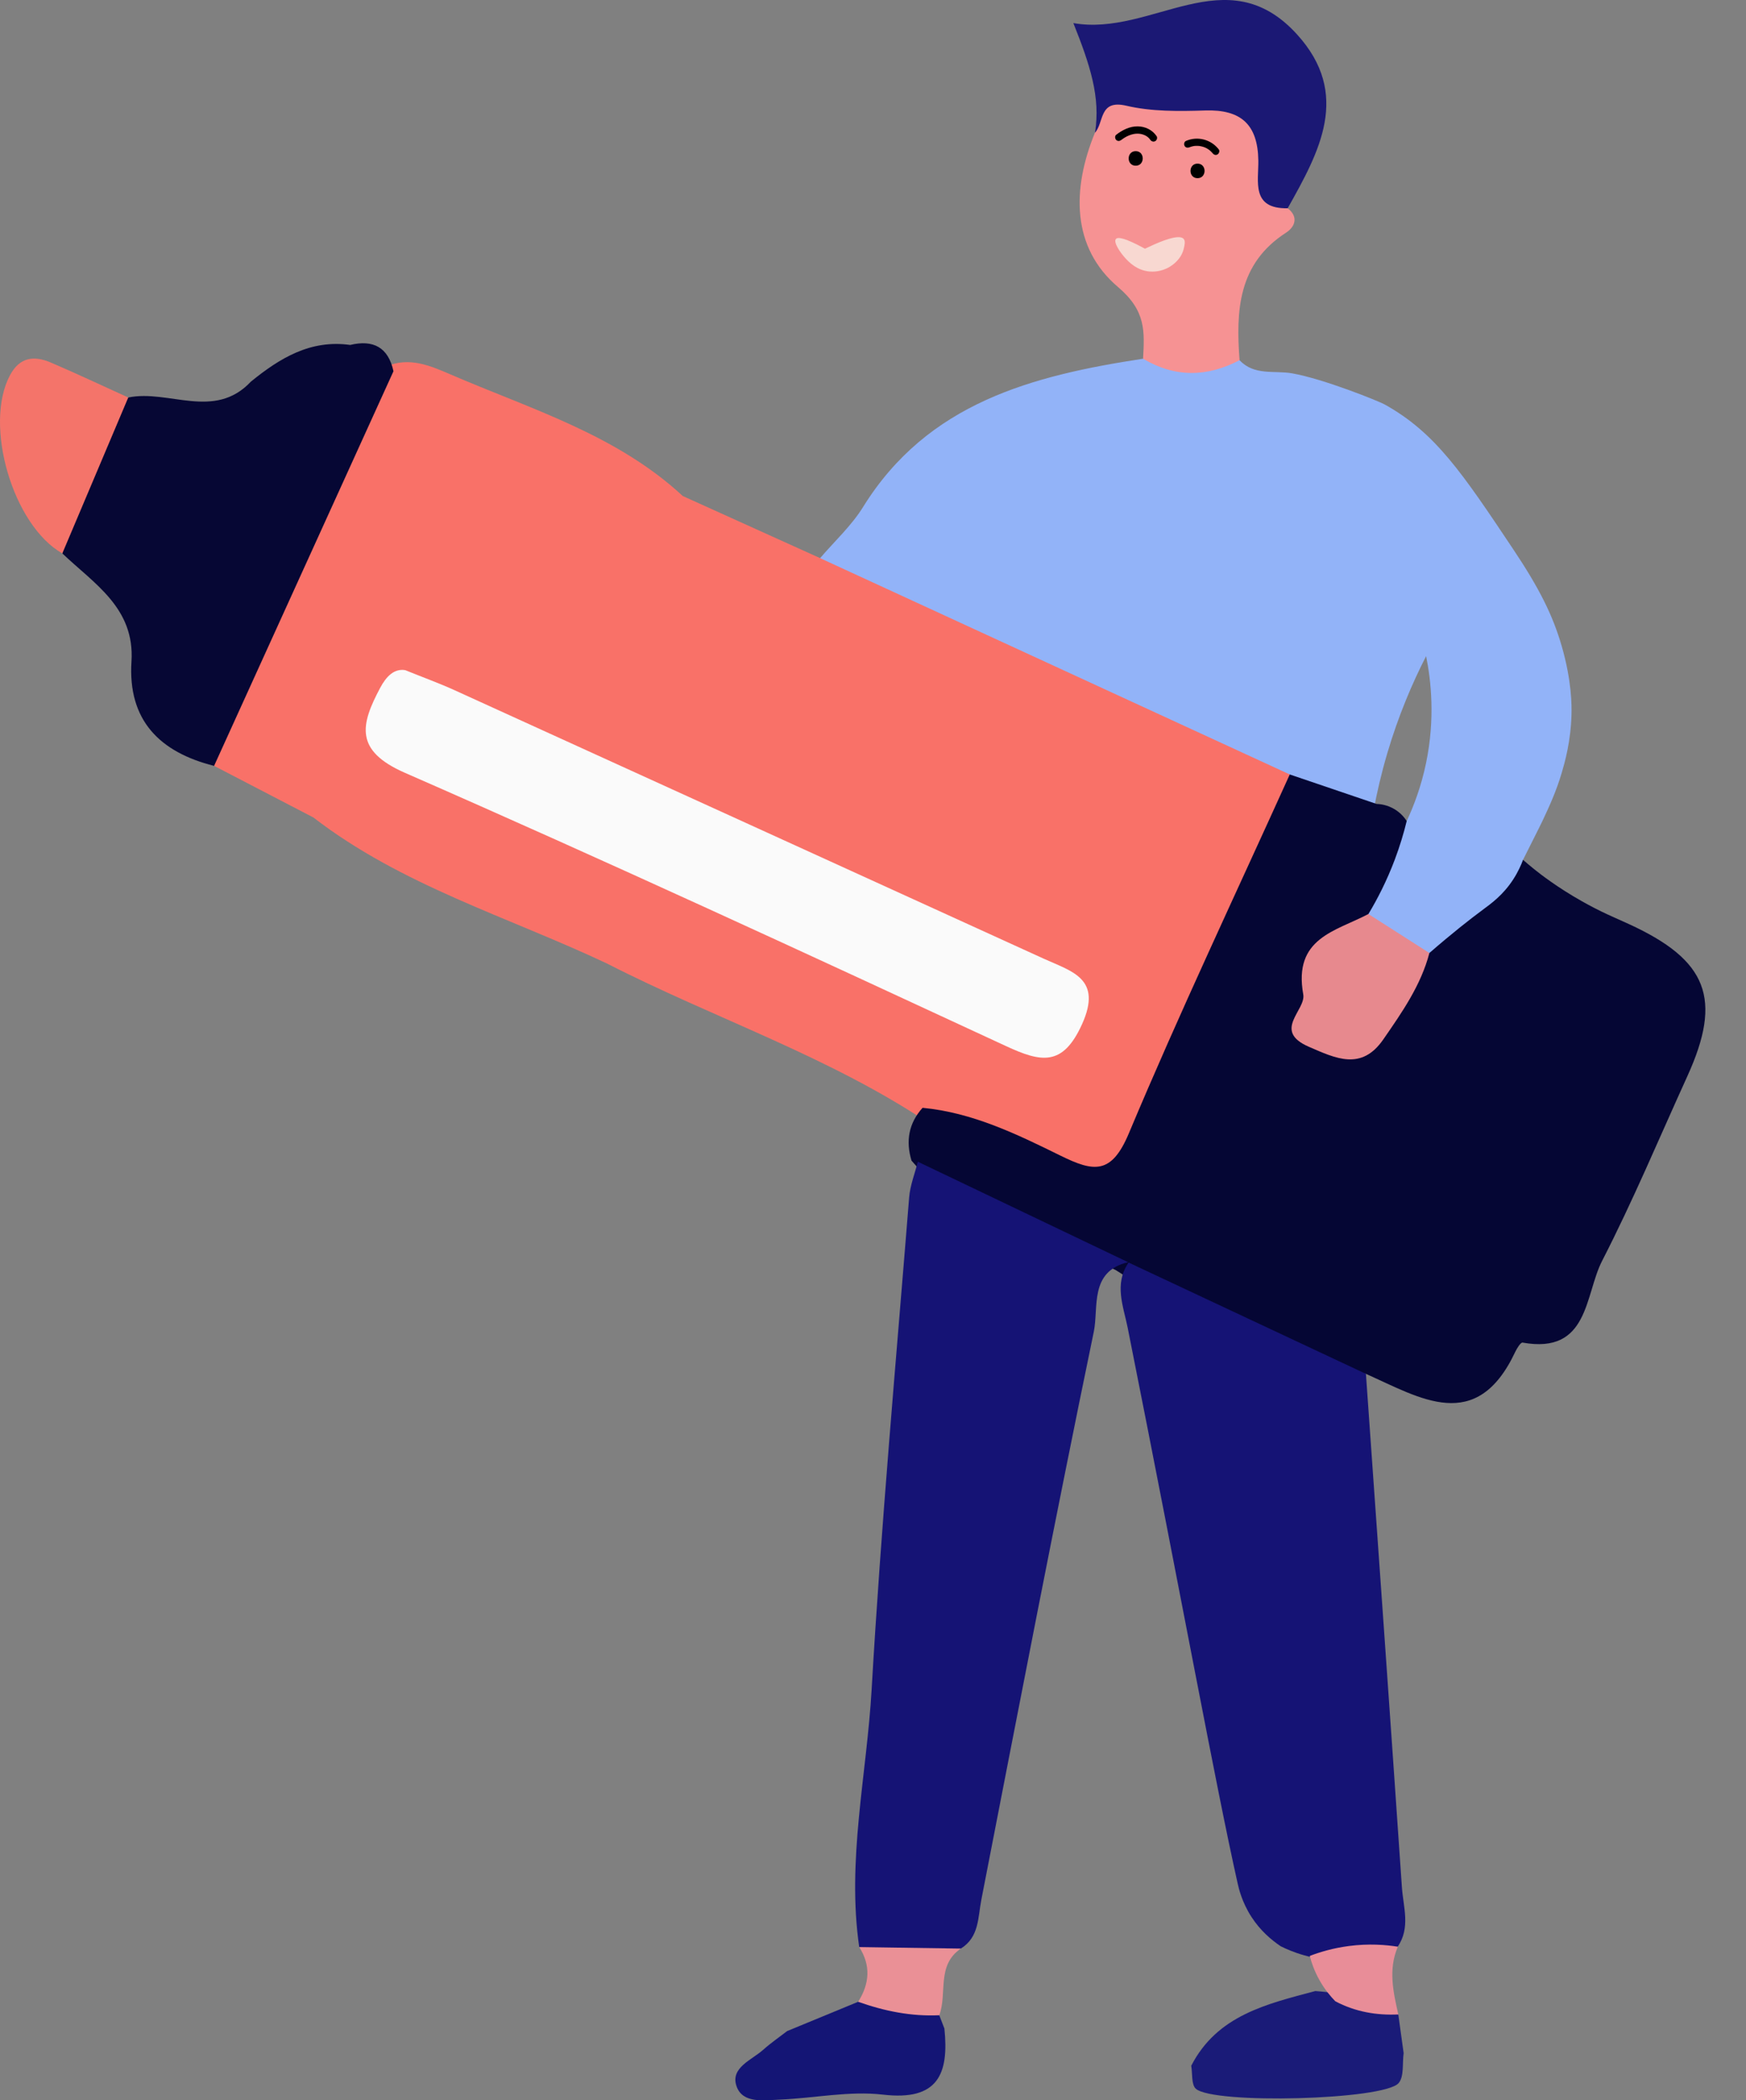
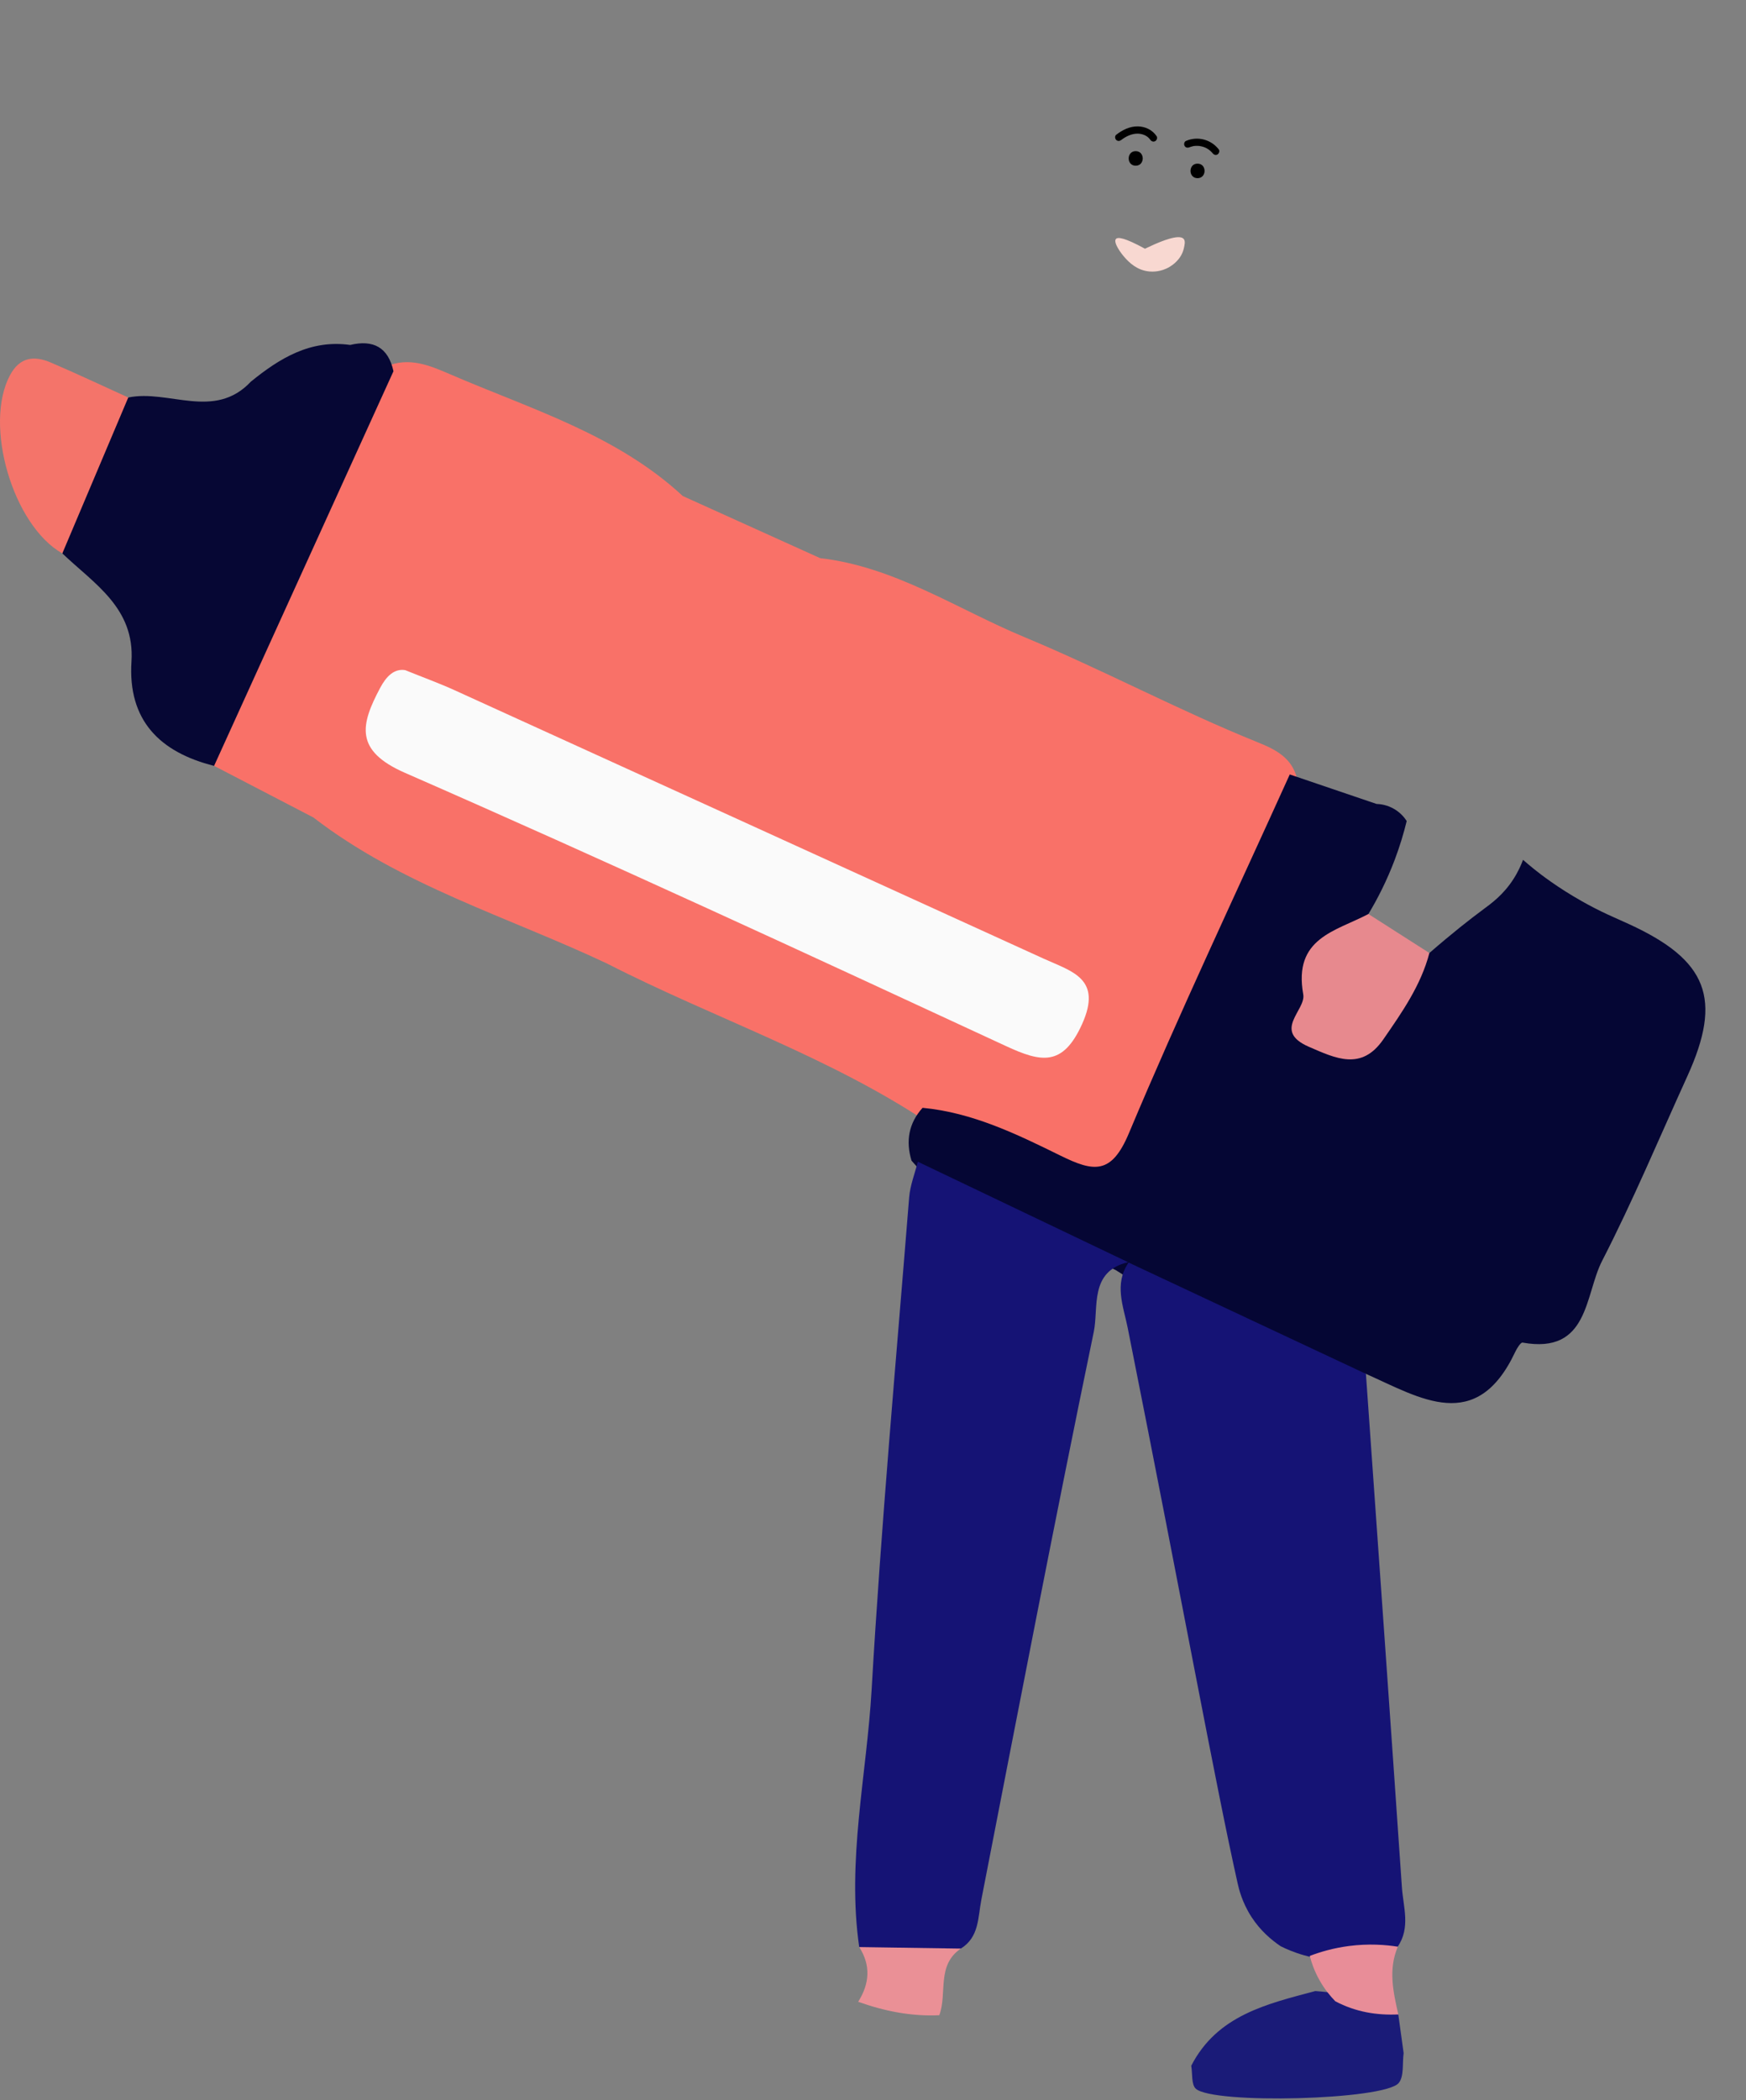
<svg xmlns="http://www.w3.org/2000/svg" id="Layer_1" data-name="Layer 1" viewBox="0 0 180.11 216.528">
  <rect x="0" y="0" width="180.11" height="216.528" fill="#808080" stroke="none" />
  <defs>
    <style>
      .cls-1 {
        fill: #f4746a;
      }

      .cls-2 {
        fill: #fafafa;
      }

      .cls-3 {
        fill: #151375;
      }

      .cls-4 {
        fill: #f8d8d1;
      }

      .cls-5 {
        fill: #f69293;
      }

      .cls-6 {
        fill: #f97168;
      }

      .cls-7 {
        fill: #92b3f8;
      }

      .cls-8 {
        fill: #050634;
      }

      .cls-9 {
        fill: #1a1b78;
      }

      .cls-10 {
        fill: #060734;
      }

      .cls-11 {
        fill: #1b1874;
      }

      .cls-12 {
        fill: #141575;
      }

      .cls-13 {
        fill: #e7898e;
      }

      .cls-14 {
        fill: #ea9096;
      }

      .cls-15 {
        fill: #e88d98;
      }
    </style>
  </defs>
  <g>
    <path class="cls-6" d="M32.326,84.274c-3.414-1.773-6.829-3.546-10.243-5.32-.505-1.267-.342-2.548,.163-3.73,5.414-12.672,10.83-25.345,17.537-37.416,2.392-1.075,4.605-.106,6.709,.801,8.289,3.575,17.095,6.186,23.94,12.527,4.723,2.135,9.446,4.269,14.169,6.404,7.716,.889,14.121,5.25,21.061,8.136,8.142,3.386,15.947,7.571,24.143,10.875,1.764,.711,3.48,1.58,3.984,3.702-2.3,10.025-7.647,18.802-11.745,28.071-6.291,14.229-6.563,14.11-21.107,9.168-1.608-.546-3.273-.908-4.857-1.527-10.418-7.02-22.374-10.96-33.466-16.634-10.198-4.813-21.188-8.037-30.288-15.057Z" />
-     <path class="cls-7" d="M133.047,79.84c-16.15-7.434-32.301-14.867-48.449-22.3,1.491-1.745,3.231-3.335,4.427-5.263,6.671-10.762,17.484-13.559,28.891-15.296,3.329-.719,6.65-.89,9.952,.15,1.505,1.62,3.591,1.037,5.411,1.355,3.231,.564,8.933,2.862,9.567,3.215,5.23,2.914,7.999,7.059,13.264,14.94,2.643,3.956,4.062,6.745,5,10,1.034,3.585,1.022,6.133,1,7-.072,2.801-.695,4.965-1,6-.583,1.978-1.308,3.524-2,5,0,0-.267,.569-2,4h0v1c-.238,1.045-1.006,3.771-3.498,6.129-2.524,2.388-5.332,2.991-6.386,3.164-2.699-.935-5.124-2.28-6.882-4.62-.005-1.071,.126-2.939,1.058-5.012,1.124-2.501,2.823-3.986,3.709-4.661,.743-1.584,1.503-3.599,2-6,.95-4.592,.505-8.507,0-11-1.414,2.762-2.849,6.105-4,10-.619,2.096-1.078,4.084-1.417,5.929-3.515,.219-6.539-.694-8.646-3.73Z" />
    <path class="cls-8" d="M147.45,98.247c2.378-2.068,4.201-3.49,5.523-4.469,.863-.639,2.09-1.516,3.137-3.137,.507-.785,.815-1.502,1-2,.268,.235,.662,.574,1.151,.966,.619,.497,2.384,1.877,4.953,3.322,.887,.499,1.592,.853,2.023,1.062,.845,.41,1.523,.689,2.807,1.279,8.104,3.721,9.658,7.684,6.013,15.686-2.897,6.36-5.598,12.822-8.79,19.03-1.805,3.512-1.338,9.661-8.207,8.423-.192-.035-.581,.592-.758,.968-4.003,8.503-9.792,4.749-15.398,2.256-8.75-1.592-16.51-5.651-24.266-9.728-.521-.315-1.029-.649-1.545-.97-7.137-3.544-15.514-4.778-21.066-11.286-.605-2.02-.292-3.85,1.141-5.442,5.139,.484,9.724,2.711,14.224,4.927,3.444,1.696,5.261,1.98,7.058-2.299,5.232-12.458,11.025-24.68,16.597-36.995,2.982,1.012,5.964,2.025,8.946,3.038,.351,.01,1.089,.08,1.864,.545,.678,.407,1.067,.928,1.253,1.218-.298,1.222-.695,2.562-1.23,3.981-.833,2.207-1.799,4.078-2.72,5.605-1.539,2.942-5.987,3.935-5.322,8.479,.234,1.6-.644,3.38,1.444,4.223,1.827,.737,3.185-.238,4.493-1.409,2.334-2.088,2.478-5.871,5.674-7.274Z" />
    <path class="cls-3" d="M116.421,130.157c8.161,3.826,16.321,7.652,24.482,11.477,1.244,17.637,2.504,35.273,3.71,52.913,.14,2.048,.913,4.186-.438,6.146-1.078,.528-3.135,1.359-5.84,1.387-2.924,.03-5.135-.894-6.225-1.439-.981-.66-2.099-1.617-3-3-1.02-1.565-1.336-3.019-1.443-3.497-2.264-10.082-5.476-27.842-11.338-57.253-.441-2.214-1.434-4.514,.092-6.734Z" />
    <path class="cls-10" d="M40.588,38.272c-6.168,13.561-12.337,27.122-18.505,40.683-5.595-1.406-8.91-4.683-8.521-10.76,.354-5.524-3.852-8.013-7.135-11.145,.27-6.203,2.686-11.497,6.804-16.071,4.175-.861,8.878,2.374,12.646-1.634,2.984-2.424,6.15-4.357,10.242-3.784,2.383-.569,3.931,.239,4.469,2.711Z" />
-     <path class="cls-5" d="M127.868,37.131c-3.346,1.755-6.666,1.807-9.954-.151,.149-2.802,.323-4.926-2.583-7.388-4.808-4.074-4.765-10.109-2.381-15.91,.349-2.343,.68-4.615,4.045-4.063,1.637,.268,3.333,.132,5,.201,6.895,.286,7.96,1.182,9.428,8.266,.262,1.262,.525,2.425,1.408,3.382,1.183,.921,.715,1.95-.167,2.518-4.957,3.193-5.179,8.044-4.797,13.145Z" />
-     <path class="cls-11" d="M132.832,21.468c-3.79,.084-2.995-2.772-3.028-4.919-.056-3.697-1.77-5.279-5.477-5.159-2.716,.088-5.532,.121-8.147-.492-2.843-.666-2.276,1.75-3.229,2.783,.605-3.647-.521-7.025-2.227-11.3,8.102,1.428,15.788-6.848,23.071,1.164,5.598,6.158,2.312,12.101-.962,17.922Z" />
-     <path class="cls-9" d="M144.794,211.661c-.149,1.049,.063,2.409-.519,3.088-1.505,1.755-19.124,2.199-20.917,.583-.48-.433-.334-1.561-.476-2.37,2.679-5.205,7.786-6.366,12.797-7.7,3.019,.213,5.922,.851,8.564,2.412l.55,3.988Z" />
+     <path class="cls-9" d="M144.794,211.661c-.149,1.049,.063,2.409-.519,3.088-1.505,1.755-19.124,2.199-20.917,.583-.48-.433-.334-1.561-.476-2.37,2.679-5.205,7.786-6.366,12.797-7.7,3.019,.213,5.922,.851,8.564,2.412l.55,3.988" />
    <path class="cls-15" d="M144.244,207.672c-2.233,.101-4.41-.255-6.496-1.355-.485-.495-1.092-1.212-1.634-2.175-.536-.953-.833-1.835-1.004-2.502,1.04-.399,2.407-.81,4.045-1.023,2.041-.265,3.784-.127,5.041,.072-1.005,2.343-.477,4.663,.048,6.983Z" />
-     <path class="cls-12" d="M96.89,207.75l.53,1.375c.485,4.677-.647,7.48-6.332,6.814-3.485-.409-7.101,.37-10.663,.514-1.633,.066-3.819,.432-4.447-1.383-.661-1.912,1.557-2.687,2.757-3.761,.774-.693,1.639-1.285,2.463-1.922,2.443-1.006,4.885-2.013,7.328-3.02,3.044-1.092,5.811-.505,8.363,1.382Z" />
    <path class="cls-1" d="M13.231,40.979c-2.267,5.36-4.535,10.719-6.803,16.075C1.315,54.152-1.698,43.811,1.024,38.695c1.013-1.903,2.5-2.054,4.218-1.32,2.686,1.147,5.328,2.397,7.989,3.604Z" />
    <path class="cls-2" d="M41.8,69.086c1.94,.784,3.539,1.362,5.082,2.064,20.273,9.221,40.537,18.46,60.805,27.692,2.884,1.314,6.06,2.032,3.933,6.743-1.991,4.411-4.238,3.929-7.856,2.253-20.593-9.543-41.197-19.072-61.99-28.165-5.245-2.294-4.565-4.98-2.568-8.741,.647-1.219,1.457-2.025,2.594-1.846Z" />
    <path class="cls-13" d="M147.45,98.247c-.878,3.345-2.827,6.12-4.752,8.905-2.257,3.266-4.912,1.962-7.68,.763-3.815-1.653-.286-3.766-.58-5.402-1.047-5.821,3.329-6.5,6.721-8.285,2.098,1.339,4.194,2.679,6.291,4.019Z" />
    <path class="cls-3" d="M116.368,130.123c-4.022,.949-3.02,4.674-3.536,7.167-4.036,19.482-7.796,39.021-11.6,58.55-.362,1.858-.216,3.865-2.124,5.046-3.505,.826-7.009,1.64-10.474-.16-1.296-8.928,.77-17.711,1.28-26.551,.977-16.93,2.516-33.827,3.87-50.734,.099-1.241,.588-2.452,.895-3.678,7.23,3.452,14.46,6.906,21.689,10.359Z" />
    <path class="cls-4" d="M118.11,25.641c2.83-1.367,3.731-1.33,4-1,.184,.226,.092,.612,0,1-.269,1.134-1.215,1.719-1.426,1.85-.928,.574-1.855,.52-2.103,.498-1.317-.116-2.116-.969-2.471-1.348-.547-.584-1.278-1.667-1-2,.183-.219,.853-.174,3,1Z" />
    <path class="cls-14" d="M88.633,200.726c3.498,.052,6.995,.103,10.484,.157-2.539,1.716-1.379,4.618-2.224,6.87-2.89,.136-5.662-.424-8.367-1.386,1.17-1.859,1.327-3.738,.108-5.642Z" />
  </g>
  <path d="M117.154,17.083c.965,0,.967-1.5,0-1.5-.965,0-.967,1.5,0,1.5h0Z" />
  <path d="M123.533,18.369c.965,0,.967-1.5,0-1.5-.965,0-.967,1.5,0,1.5h0Z" />
  <path d="M115.671,14.426c.467-.361,1.049-.642,1.649-.648,.508-.004,1.048,.201,1.34,.634,.113,.168,.33,.241,.513,.135,.166-.097,.248-.344,.135-.513-.432-.642-1.167-.994-1.935-1.006-.831-.013-1.591,.371-2.232,.867-.16,.124-.13,.4,0,.53,.158,.158,.37,.124,.53,0h0Z" />
  <path d="M122.714,15.18c-.043,.019,.027-.01,.04-.015,.025-.009,.05-.018,.075-.027,.057-.019,.114-.035,.172-.05,.146-.036,.177-.04,.314-.048,.12-.007,.24-.005,.359,.005,.017,.002,.09,.009,.039,.003,.026,.003,.053,.008,.079,.013,.066,.012,.131,.026,.196,.042,.243,.062,.389,.123,.607,.259,.121,.075,.161,.104,.258,.192,.044,.04,.087,.082,.128,.125,.018,.019,.036,.039,.054,.059-.002-.002,.072,.087,.042,.048,.123,.161,.323,.246,.513,.135,.158-.092,.258-.351,.135-.513-.792-1.034-2.197-1.399-3.391-.876-.186,.081-.228,.353-.135,.513,.112,.191,.327,.216,.513,.135h0Z" />
</svg>